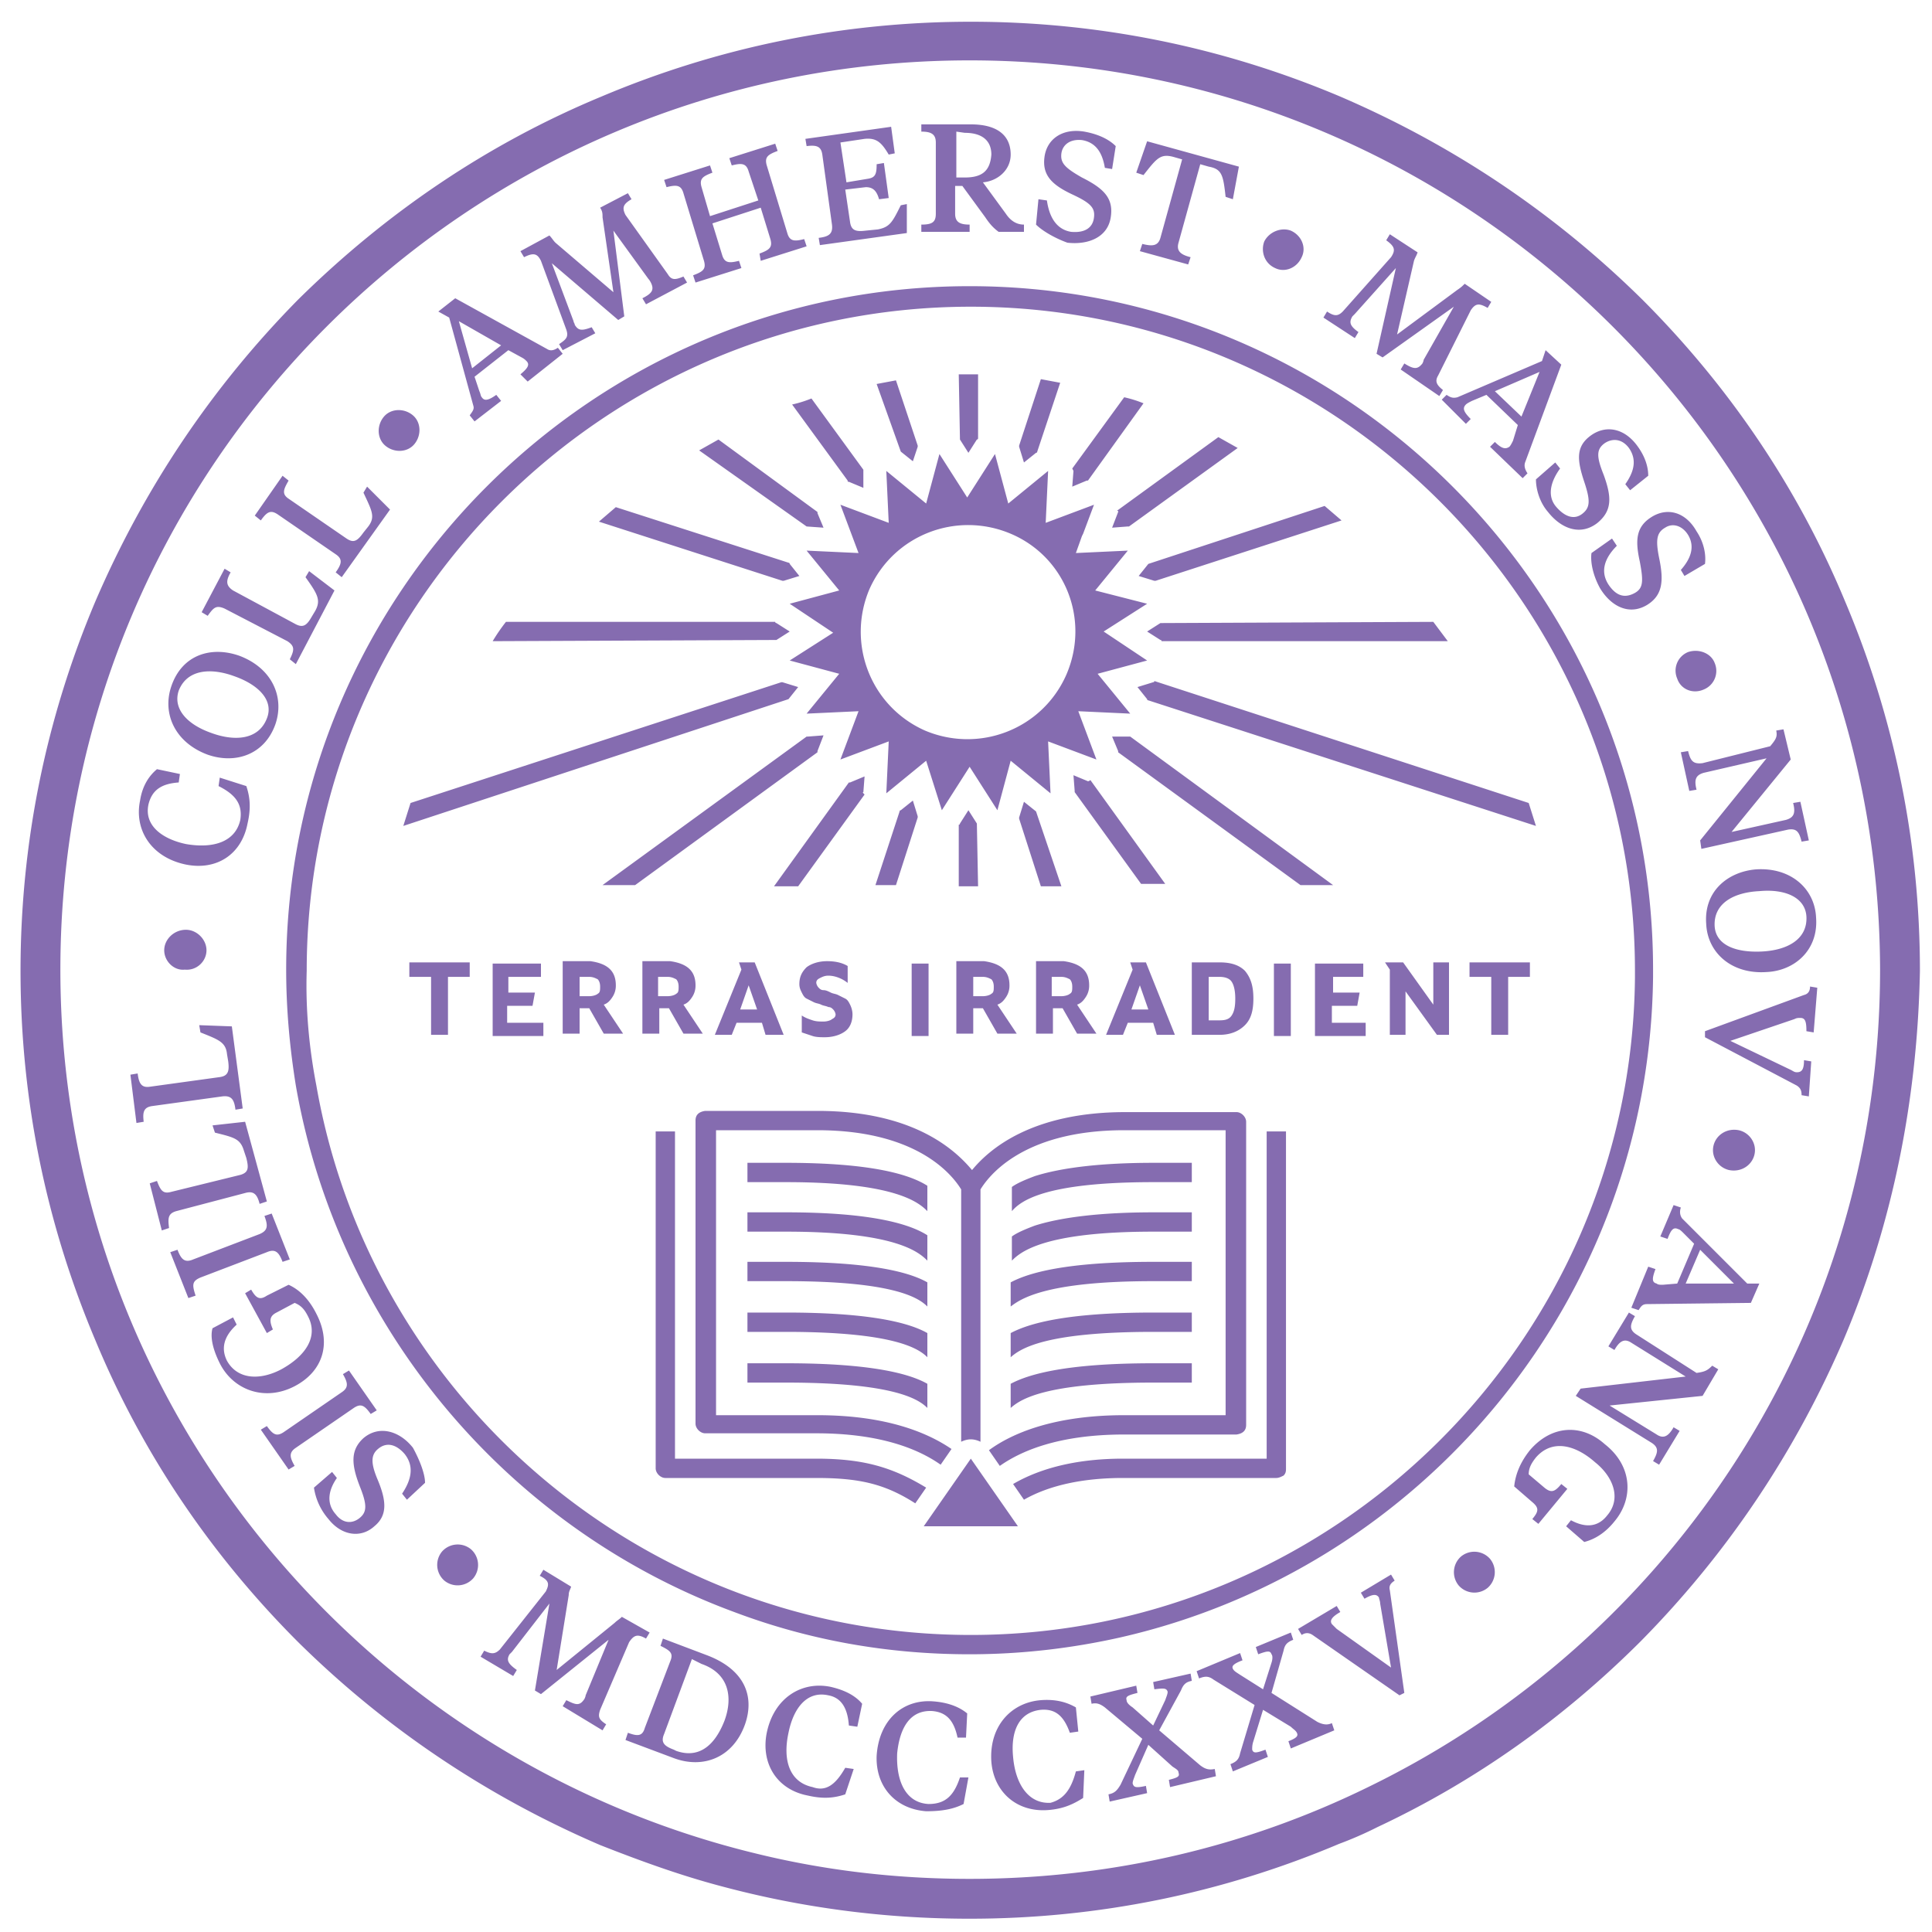
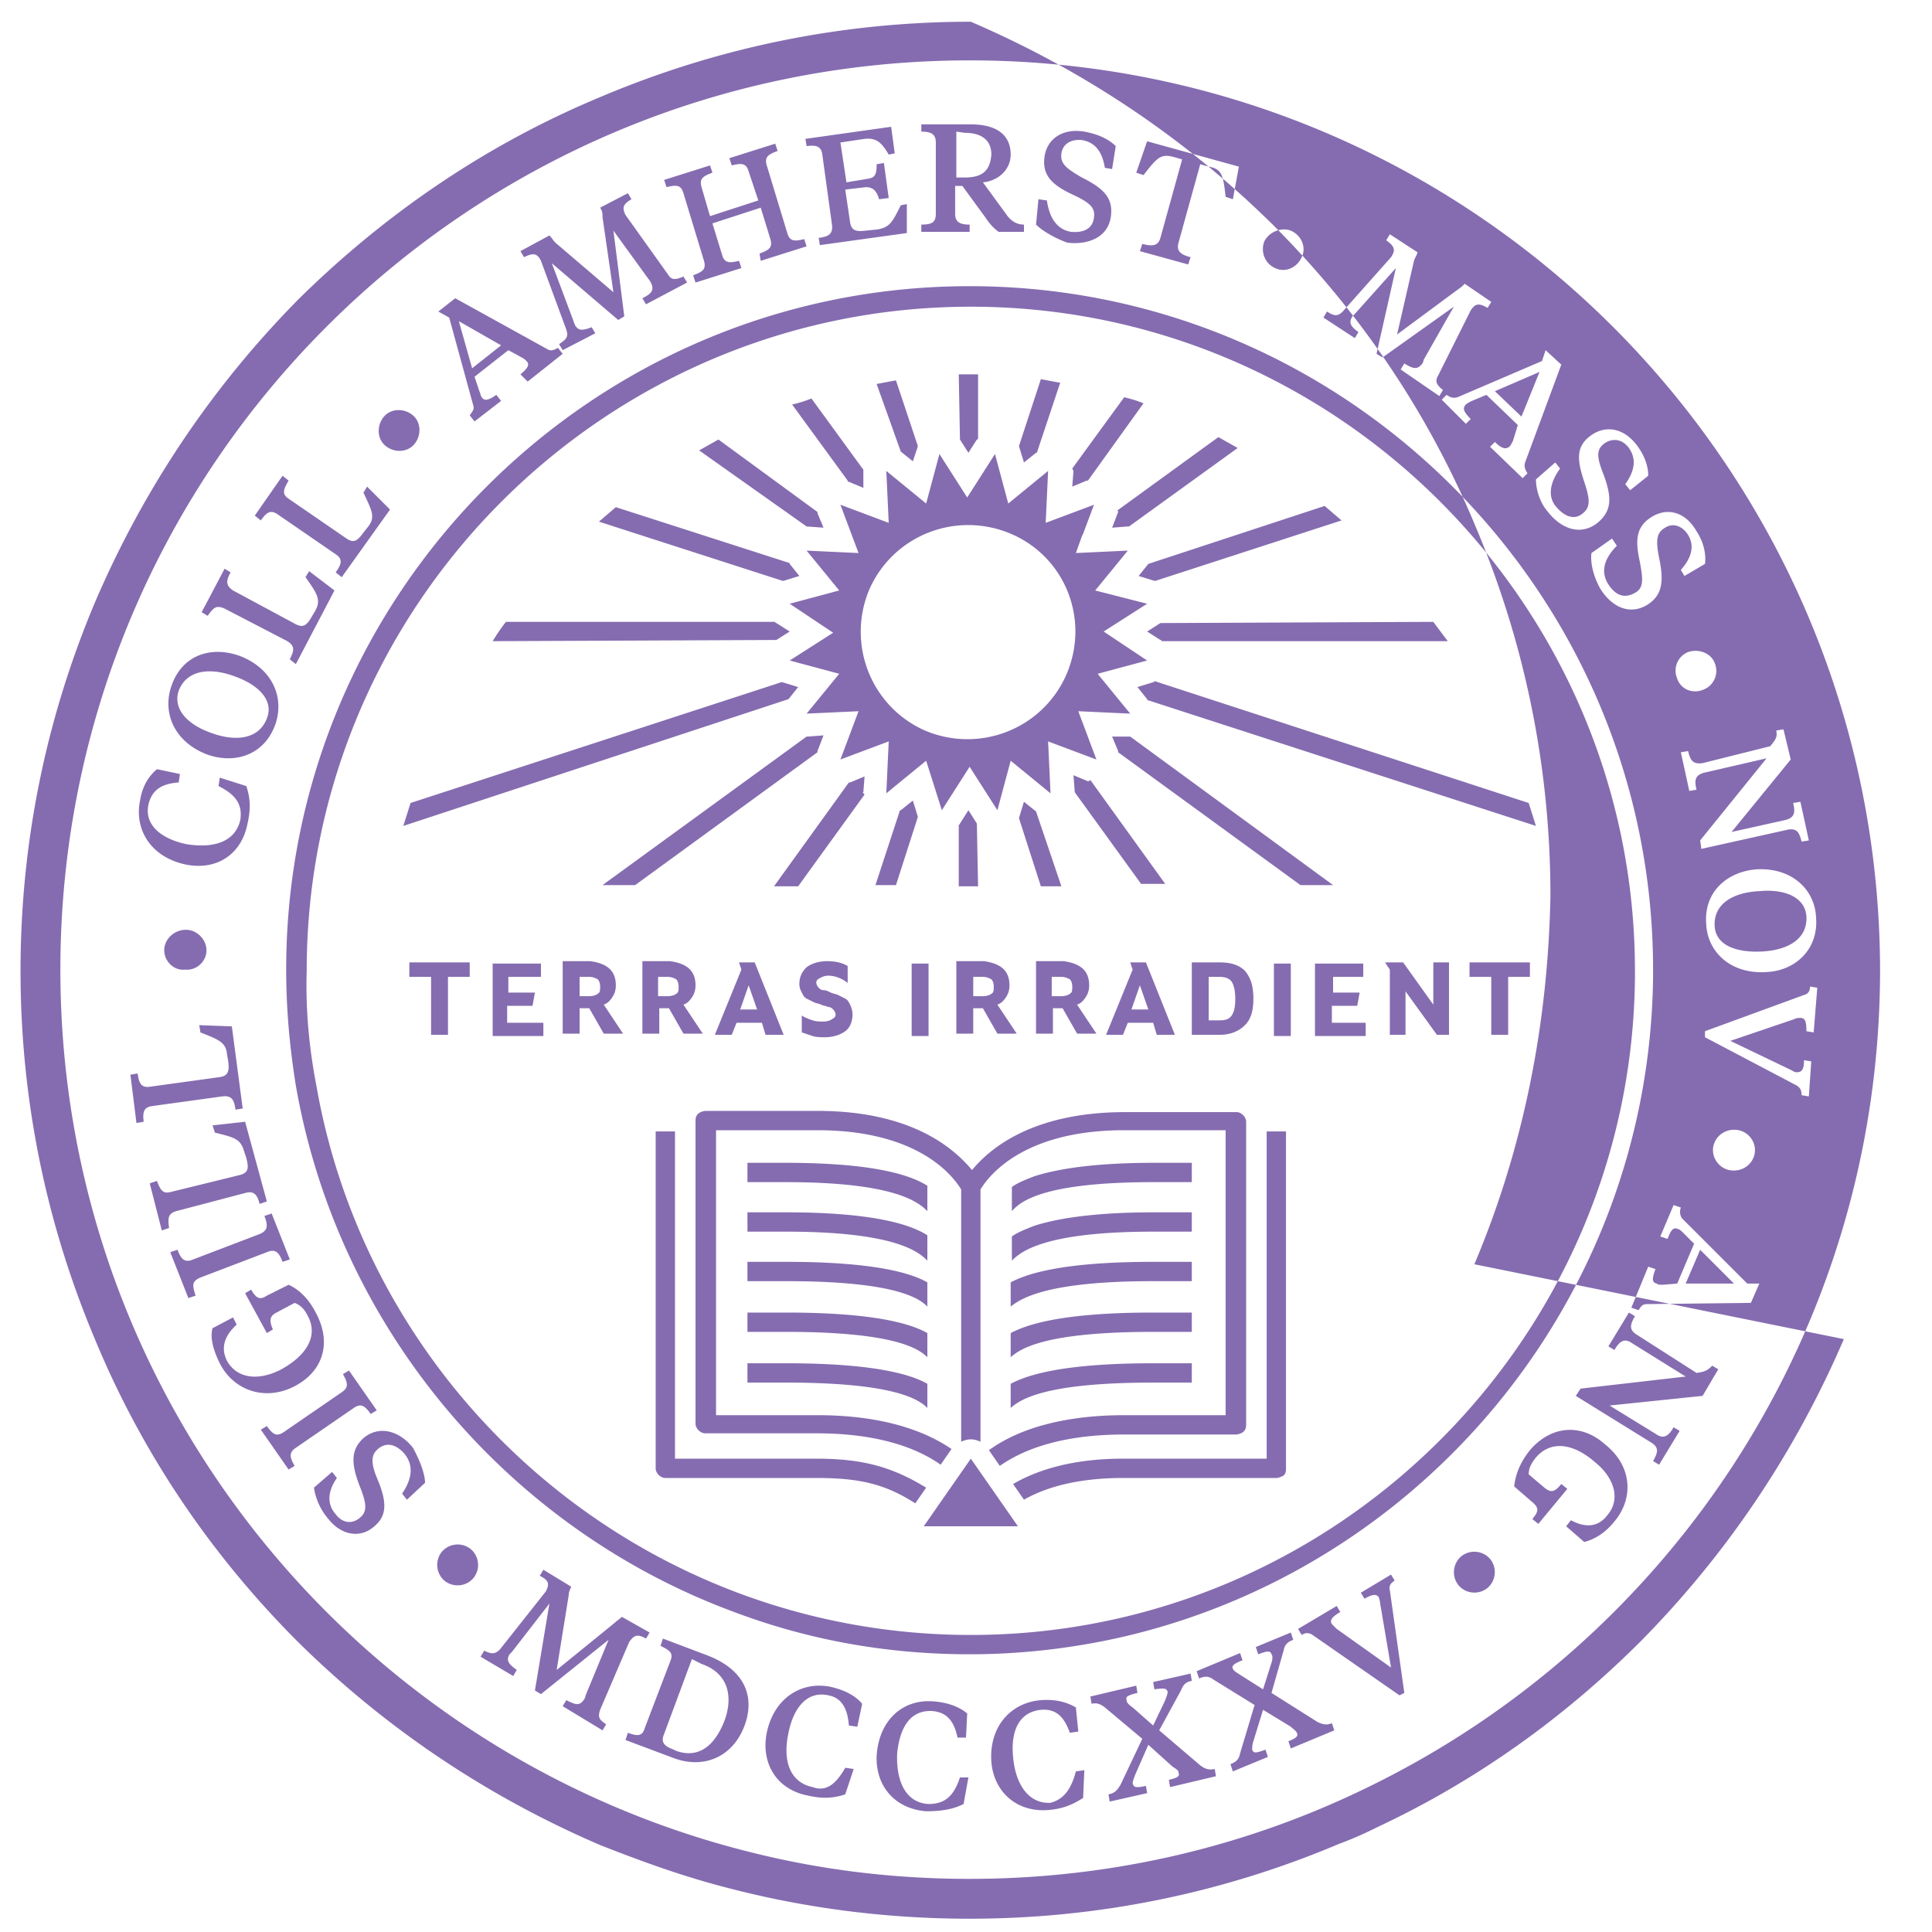
<svg xmlns="http://www.w3.org/2000/svg" width="160" height="160">
-   <path d="M79.5 36.4c-.1 0-.1 0 0 0l-.1-5.4H81v5.3s0 .1-.1.1l-.7 1.1-.7-1.1m-4.9 1l1 .8.4-1.2v-.1l-1.8-5.4-1.6.3 2 5.6c-.1 0 0 0 0 0m-4.3 2.5l1.2.5v-1.5L67.2 33a9.83 9.83 0 0 1-1.6.5l4.6 6.3c0 .1 0 .1.1.1m-3.5 3.7l1.4.1-.5-1.2v-.1l-8.2-6-1.6.9 8.9 6.3m-1.9 4.5l1.3-.4-.8-1s0-.1-.1-.1L51 42l-1.4 1.2 15.2 4.9h.1m-.6 4.9l1.1-.7-1.1-.7s-.1 0-.1-.1H41.9a15.26 15.26 0 0 0-1.1 1.6l23.5-.1c0 .1 0 .1 0 0m1 4.9l.8-1-1.3-.4h-.1L34 66.5l-.6 1.9 31.9-10.5c0 .1 0 0 0 0m2.4 4.4v-.1l.5-1.3-1.3.1h-.1L49.9 73.3h2.7l15.1-11zm3.8 3.3l.1-1.3-1.2.5h-.1l-6.2 8.6h2l5.5-7.6c-.1-.1-.2-.2-.1-.2m4.5 2l-.4-1.3-1 .8s-.1 0-.1.1l-2 6.1h1.7l1.8-5.6v-.1m4.9.6l-.7-1.1-.7 1.1s0 .1-.1.1v5.1H81l-.1-5.2m4.9-1l-1-.8-.4 1.3v.1l1.8 5.6h1.7l-2.1-6.2m4.3-2.5l-1.2-.5.1 1.3v.1l5.5 7.6h2l-6.2-8.6c-.1.1-.2.1-.2.1m3.4-3.7h-1.4l.5 1.2v.1l15.1 11h2.7L93.6 61h-.1m2-4.5l-1.3.4.8 1s0 .1.1.1l32.1 10.4-.6-1.9-31-10.1c0 .1-.1.1-.1.1m.6-4.9l-1.1.7 1.1.7s.1 0 .1.1h23.7l-1.2-1.6-22.6.1c0-.1 0-.1 0 0m-1-4.9l-.8 1 1.3.4h.1l15.4-5-1.4-1.2-14.6 4.8c0-.1 0 0 0 0m-2.5-4.3l-.5 1.3 1.3-.1h.1l9-6.5-1.6-.9-8.4 6.1c.1 0 .1 0 .1.1M88.9 39l-.1 1.3 1.2-.5h.1l4.6-6.4a9.83 9.83 0 0 0-1.6-.5l-4.3 5.9.1.2m-4.5-2l.4 1.3 1-.8s.1 0 .1-.1l1.9-5.7-1.6-.3-1.8 5.5v.1M95 54.7l-4.1 1.1 2.7 3.3-4.3-.2 1.5 4-4-1.5.2 4.3-3.3-2.7-1.1 4.1-2.3-3.6-2.3 3.6-1.3-4.1-3.3 2.7.2-4.3-4 1.5 1.5-4-4.3.2 2.7-3.3-4.1-1.1 3.6-2.3-3.6-2.4 4.1-1.1-2.7-3.3 4.3.2-1.5-4 4 1.5-.2-4.3 3.3 2.7 1.1-4.1 2.3 3.6 2.3-3.6 1.1 4.1 3.3-2.7-.2 4.3 4-1.5-.9 2.4-.1.2-.5 1.4 4.3-.2-2.7 3.3L95 50l-3.6 2.3 3.6 2.4zM83.7 44.2c-4.5-1.9-9.7.1-11.7 4.6-1.9 4.5.1 9.7 4.6 11.7 4.5 1.9 9.7-.1 11.7-4.6 2-4.6-.1-9.8-4.6-11.7zm53.2 36.7c-.3 26.7-19.1 49-44.1 54.7-4 .9-8.2 1.4-12.5 1.4-6.9 0-13.4-1.2-19.5-3.5C42.1 126.6 28 110 24.5 89.9c-.5-3.1-.8-6.3-.8-9.6 0-31.2 25.4-56.6 56.6-56.6s56.6 25.4 56.6 56.6v.6m-110.7 9c4.5 25.8 27.1 45.5 54.2 45.5 30.1 0 54.7-24.4 55-54.4v-.6c0-30.3-24.7-55-55-55s-55 24.7-55 55c-.1 3.2.2 6.4.8 9.5m126.5 21c-4 9.3-9.6 17.7-16.8 25-6.4 6.4-13.7 11.6-21.8 15.4a30.9 30.9 0 0 1-3.2 1.4c-9.7 4.1-20 6.2-30.6 6.2-7 0-13.9-.9-20.6-2.7-3.4-.9-6.7-2.1-10-3.4-9.3-4-17.7-9.6-25-16.8-7.2-7.2-12.9-15.6-16.8-25-4.1-9.7-6.2-20-6.2-30.6s2.1-20.9 6.2-30.6c4-9.3 9.6-17.7 16.8-25C32 17.6 40.4 11.9 49.8 8c9.7-4.1 20-6.2 30.6-6.2S101.3 3.9 111 8c9.3 4 17.7 9.6 25 16.8 7.2 7.2 12.9 15.6 16.8 25 4.1 9.7 6.2 20 6.2 30.6-.2 10.5-2.2 20.8-6.3 30.5M113.3 148c25.1-12.2 42.4-37.9 42.4-67.7C155.6 38.7 121.9 5 80.3 5S5 38.7 5 80.3c0 35.5 24.6 65.2 57.6 73.2 5.7 1.4 11.6 2.1 17.7 2.1 11.8 0 23-2.7 33-7.6m-45.6-30.8h-8.4V93.6h8.4c8.7 0 11.4 4.1 11.9 4.9v20.9c.2-.1.5-.2.8-.2s.6.1.8.2V98.5c.5-.8 3.2-4.9 11.9-4.9h8.4v23.6h-8.4c-5.8 0-9.3 1.5-11.2 2.9l.9 1.3c1.7-1.2 4.8-2.6 10.3-2.6h9.3c.7-.1.8-.5.8-.8V92.9c0-.4-.4-.8-.8-.8h-9.2c-7.8 0-11.3 3.1-12.7 4.8-1.5-1.8-5-4.9-12.8-4.9h-9.3c-.7.1-.8.5-.8.8v25.1c0 .4.4.8.8.8h9.2c5.5 0 8.6 1.4 10.3 2.6l.9-1.3c-1.9-1.3-5.3-2.8-11.1-2.8m25.3 5.2h12.7c.2 0 .4-.1.6-.2.2-.2.2-.4.2-.6V93.7h-1.6v27.1H93c-3.6 0-6.7.7-9.1 2.1l.9 1.3c2.1-1.2 4.9-1.8 8.2-1.8m-38.7-.8c0 .4.4.8.8.8h12.5c3.6 0 5.7.5 8.2 2.1l.9-1.3c-2.8-1.7-5.2-2.4-9.1-2.4H55.9V93.7h-1.6v27.9zm10.8-25.3h-3.2v1.6h3.2c9.1 0 11 1.7 11.7 2.4v-2.1c-1.4-.9-4.5-1.9-11.7-1.9m0 4.1h-3.2v1.6h3.2c9.1 0 11 1.7 11.7 2.4v-2.1c-1.4-.9-4.5-1.9-11.7-1.9m0 4.1h-3.2v1.6h3.2c9 0 11 1.4 11.7 2.1v-2c-1.4-.8-4.5-1.7-11.7-1.7m0 4.2h-3.2v1.6h3.2c9 0 11 1.4 11.7 2.1v-2c-1.4-.8-4.5-1.7-11.7-1.7m0 4.2h-3.2v1.6h3.2c9 0 11 1.4 11.7 2.1v-2c-1.4-.8-4.5-1.7-11.7-1.7m30.4-15h3.2v-1.6h-3.2c-4.3 0-7.6.4-9.8 1.1-.8.3-1.5.6-1.9.9v2c.7-.8 2.6-2.4 11.7-2.4m0 4.1h3.2v-1.6h-3.2c-4.3 0-7.6.4-9.8 1.1-.8.3-1.5.6-1.9.9v2c.7-.7 2.6-2.4 11.7-2.4m0 4.1h3.2v-1.6h-3.2c-7.2 0-10.3.9-11.8 1.7v2c.8-.6 2.8-2.1 11.8-2.1m0 4.2h3.2v-1.6h-3.2c-7.2 0-10.3.9-11.8 1.7v2c.8-.7 2.8-2.1 11.8-2.1m0 4.2h3.2v-1.6h-3.2c-7.2 0-10.3.9-11.8 1.7v2c.8-.7 2.8-2.1 11.8-2.1m-11.2 11.9l-3.9-5.6-3.9 5.6h7.8zm-47.5 4.5a1.73 1.73 0 0 1-.2-2.4 1.73 1.73 0 0 1 2.4-.2 1.73 1.73 0 0 1 .2 2.4 1.73 1.73 0 0 1-2.4.2zm-1.6-8.1l-1.5 1.4-.4-.5c.8-1.2 1-2.3.2-3.3-.7-.8-1.5-1-2.2-.4-.6.5-.6 1.2 0 2.6.7 1.7.8 2.9-.3 3.8-1.1 1-2.7.8-3.8-.6a5.1 5.1 0 0 1-1.2-2.6l1.5-1.3.4.5c-.7 1-.9 2.1-.1 3 .6.8 1.4.8 2 .3s.6-1.1 0-2.6c-.7-1.8-.8-3 .3-4 1.3-1.1 3-.6 4.1.8.6 1.1 1 2.2 1 2.9zm-4-6l-.5.3c-.5-.7-.8-.9-1.4-.5l-4.8 3.3c-.6.4-.5.8-.1 1.5l-.5.3-2.3-3.3.5-.3c.5.7.8.9 1.4.5l4.8-3.3c.6-.4.5-.8.1-1.5l.5-.3 2.3 3.3zm-13-3.9c-.6-1.2-.8-2.2-.6-2.9l1.7-.9.3.6c-1.1 1-1.3 2-.8 3 .9 1.6 2.8 1.6 4.5.7 2-1.1 3.1-2.7 2.2-4.4-.3-.6-.6-.9-1.1-1.1l-1.5.8c-.6.3-.6.7-.3 1.4l-.5.3-1.8-3.3.5-.3c.4.7.7.9 1.3.5l1.8-.9c.9.4 1.7 1.2 2.3 2.4 1.3 2.5.5 4.8-1.8 6-2.5 1.3-5.1.3-6.2-1.9zm5.8-8.6l-.6.2c-.3-.8-.6-1.1-1.3-.8l-5.5 2.1c-.7.3-.7.6-.4 1.5l-.6.2-1.5-3.8.6-.2c.3.8.6 1.1 1.3.8l5.5-2.1c.7-.3.7-.7.4-1.5l.6-.2 1.5 3.8zm-4.1-7c.7-.2.7-.6.5-1.4l-.2-.6c-.3-1-.8-1.1-2.4-1.5l-.2-.6 2.7-.3 1.8 6.6-.6.2c-.2-.8-.5-1.1-1.2-.9l-5.7 1.5c-.7.2-.7.6-.6 1.4l-.6.2-1-3.9.6-.2c.3.8.5 1.1 1.2.9l5.7-1.4zm-1.7-8.1c.7-.1.8-.5.7-1.3l-.1-.6c-.1-1-.7-1.2-2.2-1.8l-.1-.6 2.7.1.9 6.8-.6.1c-.1-.8-.3-1.2-1.1-1.1l-5.8.8c-.7.1-.8.5-.7 1.3l-.6.1-.5-4 .6-.1c.1.8.3 1.2 1 1.1l5.8-.8zm-4.6-10.5c0-.9.8-1.7 1.8-1.7.9 0 1.7.8 1.7 1.7s-.8 1.7-1.8 1.6c-.9.1-1.7-.7-1.7-1.6zm4.5-13.6l.1-.7 2.2.7c.3.9.4 1.8.1 3.1-.5 2.6-2.6 3.9-5.1 3.4-2.9-.6-4.3-2.9-3.8-5.3.2-1.3.8-2.1 1.4-2.6l1.9.4-.1.7c-1.4.1-2.2.6-2.5 1.8-.4 1.8 1.2 2.9 3.1 3.3 2.3.4 4.1-.2 4.5-2 .2-1.3-.4-2.1-1.8-2.8zm1.7-10.8c2.7 1 3.8 3.4 3 5.7-.9 2.5-3.3 3.3-5.6 2.5-2.7-1-3.8-3.4-3-5.7.9-2.6 3.3-3.3 5.6-2.5zm-.4 1.7c-1.9-.7-3.9-.6-4.6 1.2-.5 1.5.7 2.8 2.7 3.5 1.9.7 3.9.6 4.6-1.2.6-1.5-.7-2.8-2.7-3.5zm5.1-4.3c.6.3.9.1 1.3-.6l.3-.5c.5-.9.2-1.4-.8-2.8l.3-.5 2.1 1.6-3.2 6.1-.5-.4c.4-.8.4-1.1-.2-1.5l-5.2-2.7c-.7-.3-.9-.1-1.4.6l-.5-.3 1.9-3.6.5.3c-.4.7-.4 1.1.2 1.5l5.2 2.8zm4.2-7.1c.6.4.9.2 1.4-.5l.4-.5c.6-.8.3-1.3-.4-2.8l.3-.5 1.9 1.9-4 5.6-.5-.4c.5-.7.6-1.1 0-1.5L23 42.6c-.6-.4-.9-.2-1.4.5l-.5-.4 2.3-3.3.5.4c-.4.7-.6 1.1 0 1.5l4.8 3.3zm3.1-10.1c.6-.7 1.7-.7 2.4-.1s.7 1.7.1 2.4-1.7.7-2.4.1-.7-1.7-.1-2.4zM42.1 29l-2.8 2.2.4 1.2c.1.2.1.4.2.5.2.3.5.3 1.2-.2l.4.5-2.2 1.7-.4-.5c.2-.3.4-.5.3-.8l-2-7.3-.9-.5 1.4-1.1 7.6 4.2c.3.2.6.1.9-.1l.4.5-2.9 2.3-.6-.6c.6-.5.8-.8.5-1.1-.1-.1-.2-.2-.4-.3l-1.1-.6zm-3 1.5l2.4-1.9-3.5-2 1.1 3.9zm11.7-11.4l.9 7.1-.5.3-5.5-4.7 1.8 4.8c0 .1.1.2.1.3.3.5.6.5 1.4.2l.3.5-2.7 1.4-.3-.5c.6-.4.8-.6.6-1.2l-2.1-5.7c-.3-.6-.6-.7-1.4-.3l-.3-.5 2.4-1.3c.2.2.3.4.5.6l4.8 4.1-.9-6.2c0-.3 0-.5-.2-.8L52 16l.3.5c-.7.4-.8.7-.5 1.3l3.5 4.9c.3.5.6.5 1.3.2l.3.5-3.4 1.8-.3-.5c.8-.4 1-.7.7-1.3 0 0-.1-.2-.2-.3l-2.9-4zM63 17.2l-4 1.3.8 2.6c.2.7.6.7 1.4.5l.2.6-3.8 1.2-.2-.6c.8-.3 1.1-.5.9-1.2L56.6 16c-.2-.7-.6-.7-1.4-.5l-.2-.6 3.8-1.2.2.6c-.8.3-1.1.5-.9 1.2l.7 2.4 4-1.3-.8-2.4c-.2-.7-.6-.7-1.4-.5l-.2-.6 3.8-1.2.2.6c-.8.3-1.1.5-.9 1.2l1.7 5.6c.2.7.6.7 1.4.5l.2.6-3.8 1.2-.1-.6c.8-.3 1.1-.5.9-1.2l-.8-2.6zm9.8-.7c-.2-.7-.5-1-1.1-1l-1.7.2.4 2.7c.1.7.5.8 1.3.7l1-.1c1-.2 1.2-.6 1.9-2l.5-.1v2.4l-7.2 1-.1-.6c.8-.1 1.2-.3 1.1-1.1l-.8-5.8c-.1-.7-.5-.8-1.3-.7l-.1-.6 7.1-1 .3 2.2-.5.1c-.6-1-1-1.4-2-1.3l-2 .3.5 3.3 1.8-.3c.6-.1.7-.4.7-1.2l.6-.1.4 2.9-.8.1zm7.6-6.2c2.3 0 3.3 1 3.3 2.5 0 1.3-1.1 2.2-2.3 2.3l1.9 2.6c.4.6.9.9 1.5.9v.6h-2.1c-.4-.3-.7-.6-1.1-1.2l-1.9-2.6h-.6v2.3c0 .7.4.9 1.2.9v.6h-4v-.6c.9 0 1.2-.2 1.2-.9v-5.9c0-.7-.4-.9-1.2-.9v-.6h4.1zm-1.2.6v3.8h.7c1.5 0 2.1-.6 2.2-1.9 0-1.1-.7-1.8-2.2-1.8l-.7-.1zm6.6 7.7l.2-2.1.7.1c.2 1.4.8 2.4 2 2.6 1.1.1 1.8-.3 1.9-1.2.1-.8-.3-1.2-1.8-1.9-1.7-.8-2.5-1.6-2.3-3.1s1.5-2.4 3.3-2.1c1.1.2 2 .6 2.6 1.2l-.3 1.9-.6-.1c-.2-1.2-.7-2.1-1.9-2.3-1-.1-1.6.4-1.7 1.1-.1.8.3 1.2 1.7 2 1.8.9 2.6 1.7 2.4 3.2-.2 1.7-1.8 2.4-3.6 2.2-1.1-.4-2.1-1-2.6-1.5zm16.8-4.8l-.5 2.7-.6-.2c-.2-1.8-.3-2.3-1.4-2.5l-.7-.2-1.8 6.5c-.2.7.2 1 1 1.2l-.2.6-4-1.1.2-.6c.8.2 1.3.2 1.5-.5l1.8-6.5-.7-.2c-1.1-.3-1.4.1-2.5 1.5l-.6-.2.9-2.6 7.6 2.1zm4.3 5.3c.9.4 1.3 1.4.9 2.2-.4.9-1.4 1.3-2.2.9-.9-.4-1.2-1.4-.9-2.2.4-.8 1.4-1.2 2.2-.9zm13.5 6.3l-5.9 4.2-.5-.3 1.6-7.1-3.4 3.8-.2.2c-.3.5-.2.8.5 1.3l-.3.5-2.6-1.7.3-.5c.6.4.9.4 1.3 0l4-4.5c.4-.6.3-.9-.4-1.4l.3-.5 2.3 1.5c-.1.3-.2.4-.3.7l-1.4 6.1 5-3.7c.3-.2.4-.3.6-.5l2.2 1.5-.3.5c-.7-.4-1-.4-1.4.2l-2.7 5.4c-.3.5-.1.8.4 1.2l-.3.5-3.2-2.2.3-.5c.8.5 1.1.5 1.5 0 0 0 .1-.2.1-.3l2.5-4.4zm5.3 9.8l-2.6-2.5-1.2.5c-.2.1-.4.2-.5.3-.3.3-.2.6.4 1.2l-.4.4-2-2 .4-.4c.3.2.5.3.9.2l7-3 .3-.9 1.3 1.2-3 8.1c-.1.3 0 .6.2.9l-.4.4-2.7-2.6.4-.4c.6.6.9.6 1.2.4.1-.1.2-.3.3-.5l.4-1.3zm-1.9-2.8l2.2 2.1 1.5-3.7-3.7 1.6zm3.4 7.3l1.6-1.4.4.5c-.8 1.1-1.1 2.3-.3 3.2.7.8 1.5 1.1 2.2.5.6-.5.6-1.1.1-2.6-.6-1.8-.7-2.9.5-3.8s2.7-.7 3.8.7c.7.9 1 1.8 1 2.6l-1.5 1.2-.4-.5c.7-1 1-2 .3-3-.6-.8-1.4-.8-2-.4-.7.5-.7 1.1-.1 2.6.7 1.9.7 3-.5 4-1.4 1.1-3 .5-4.1-.9-.7-.8-1-1.9-1-2.7zm4.6 6.1l1.7-1.2.4.6c-1 1-1.4 2.1-.7 3.2.6.9 1.3 1.2 2.2.7.7-.4.7-1 .4-2.6-.4-1.8-.3-2.9 1-3.7s2.8-.4 3.7 1.2c.6.9.8 1.9.7 2.7l-1.7 1-.3-.5c.8-.9 1.2-1.9.6-2.9-.5-.8-1.3-1-1.9-.6-.7.4-.8 1-.5 2.5.4 1.9.3 3.1-1 3.9-1.5.9-3 .1-3.9-1.4-.6-1.1-.8-2.2-.7-2.9zm10.2 9.1a1.66 1.66 0 0 1-.9 2.2c-.9.4-1.9 0-2.2-.9a1.66 1.66 0 0 1 .9-2.2c.9-.3 1.9.1 2.2.9zm4.6 6.9c.5-.6.6-.8.5-1.3l.6-.1.6 2.5-4.9 6 4.5-1c.7-.2.8-.6.6-1.4l.6-.1.7 3.2-.6.1c-.2-.8-.4-1.1-1.1-1l-7.2 1.6-.1-.7 5.5-6.8-5.2 1.2c-.7.2-.8.6-.6 1.4l-.6.1-.7-3.2.6-.1c.2.8.4 1.1 1.2 1l5.6-1.4zm-.3 18.7c-2.9.2-4.9-1.6-5-4-.2-2.7 1.8-4.3 4.1-4.5 2.9-.2 4.9 1.6 5 4 .2 2.7-1.8 4.4-4.1 4.5zm-.4-1.7c2.1-.1 3.8-1 3.7-2.9-.1-1.6-1.8-2.3-3.9-2.1-2.1.1-3.8 1-3.7 2.9.1 1.6 1.8 2.2 3.9 2.1zm2.4 9.8c.2.1.3.2.5.2.4 0 .6-.2.6-1l.6.1-.2 2.9-.6-.1c0-.4-.1-.6-.4-.8l-7.6-4v-.5l8.2-3c.4-.1.5-.4.5-.7l.6.1-.3 3.7-.6-.1c0-.8-.1-1.1-.5-1.1-.2 0-.3 0-.5.1l-5.3 1.8 5 2.4zm-3 7c-.2.9-1.1 1.5-2.1 1.3-.9-.2-1.5-1.1-1.3-2s1.1-1.5 2.1-1.3c.9.2 1.5 1.1 1.3 2zm-6.4 10.7l1.4-3.3-.9-.9c-.1-.1-.3-.3-.4-.3-.4-.2-.6 0-.9.8l-.6-.2 1.1-2.6.6.2c-.1.3-.1.6.1.9l5.4 5.4h1l-.7 1.6-8.6.1c-.4 0-.5.2-.7.5l-.6-.2 1.4-3.4.6.2c-.3.8-.3 1.1.1 1.2.1.1.3.1.5.1l1.2-.1zm1.9-2.8l-1.2 2.8h4l-2.8-2.8zm-.3 10.2c.7-.1.9-.2 1.3-.6l.5.3-1.3 2.2-7.7.8 3.9 2.4c.6.4 1 .1 1.4-.6l.5.3-1.7 2.8-.5-.3c.4-.7.5-1.1-.1-1.5l-6.3-3.9.4-.6 8.7-1-4.5-2.8c-.6-.4-1-.1-1.4.6l-.5-.3 1.7-2.8.5.3c-.4.7-.5 1.1.1 1.5l5 3.2zm-6.8 12.3c-.8 1-1.7 1.5-2.5 1.7l-1.5-1.3.4-.5c1.3.7 2.3.5 3-.4 1.2-1.4.5-3.2-1-4.4-1.7-1.5-3.6-1.9-4.9-.4-.4.5-.6.9-.6 1.4l1.3 1.1c.6.5.9.3 1.4-.3l.5.4-2.4 2.9-.5-.4c.5-.6.6-.9 0-1.4l-1.5-1.3c.1-1 .5-2 1.3-3 1.8-2.1 4.3-2.2 6.2-.5 2.3 1.8 2.4 4.5.8 6.4zm-10.5 5.5a1.73 1.73 0 0 1-2.4-.2 1.73 1.73 0 0 1 .2-2.4 1.73 1.73 0 0 1 2.4.2 1.73 1.73 0 0 1-.2 2.4zm-72.8 4.3l-5.6 4.5-.5-.3 1.2-7.2-3.1 4-.2.2c-.3.5-.1.8.6 1.3l-.3.5-2.7-1.6.3-.5c.6.3.9.3 1.3-.1l3.8-4.8c.3-.6.3-.9-.5-1.3l.3-.5 2.3 1.4c-.1.3-.2.4-.2.7l-1 6.2 4.8-3.9c.2-.2.4-.3.6-.5l2.3 1.3-.3.5c-.7-.4-1-.3-1.4.3l-2.4 5.6c-.2.6-.1.8.5 1.2l-.3.5-3.3-2 .3-.5c.8.4 1.1.5 1.5-.1 0 0 .1-.2.1-.3l1.9-4.6zm4.5-.1l3.7 1.4c3.1 1.2 3.9 3.4 3.1 5.7-1 2.8-3.5 3.7-5.9 2.8l-4-1.5.2-.6c.8.3 1.2.3 1.4-.4l2.1-5.5c.3-.7 0-.9-.8-1.3l.2-.6zm2.4 1.7l-2.3 6.2c-.3.7 0 1 .8 1.3l.2.1c1.7.6 3.1-.2 4-2.5.7-1.9.4-3.9-1.9-4.7l-.8-.4zm12.7 9l.7.1-.7 2.1c-.9.3-1.8.4-3.1.1-2.6-.5-3.9-2.7-3.4-5.2.6-2.9 2.9-4.3 5.3-3.8 1.3.3 2.1.8 2.6 1.4L71 143l-.7-.1c-.1-1.4-.6-2.3-1.7-2.5-1.8-.4-2.9 1.1-3.3 3.1-.5 2.3.1 4.1 2 4.5 1.1.4 1.9-.2 2.7-1.6zm9.5.8h.7l-.4 2.2c-.8.4-1.7.6-3.1.6-2.6-.2-4.2-2.1-4.1-4.6.2-3 2.2-4.7 4.7-4.5 1.3.1 2.2.5 2.8 1l-.1 2h-.7c-.3-1.4-.9-2.1-2.1-2.2-1.9-.1-2.7 1.5-2.9 3.5-.1 2.3.7 4.1 2.6 4.2 1.4 0 2.1-.7 2.6-2.2zm9.6-.5l.7-.1-.1 2.3c-.8.5-1.6.9-2.9 1-2.6.2-4.5-1.5-4.7-4-.2-2.9 1.6-4.9 4.1-5.1 1.3-.1 2.2.2 2.9.6l.2 2-.7.1c-.5-1.4-1.2-2-2.4-1.9-1.9.2-2.5 1.9-2.3 3.9.2 2.3 1.3 3.9 3.1 3.8 1.1-.3 1.7-1.1 2.1-2.6zm6.9-3.4l3.4 2.9c.4.3.7.4 1.2.3l.1.6-3.8.9-.1-.6c.8-.2.9-.3.8-.6 0-.2-.2-.3-.5-.5l-2-1.8L94 147c-.1.3-.2.5-.2.7.1.3.2.4 1.1.2l.1.6-3.1.7-.1-.6c.5-.1.7-.3 1-.8l1.8-3.8-3.1-2.6c-.4-.3-.7-.4-1.1-.3l-.1-.6 3.8-.9.1.6c-.8.2-1 .3-.9.6 0 .2.2.4.5.6l1.7 1.5 1-2.1c.1-.3.2-.5.2-.7-.1-.3-.3-.3-1.1-.2l-.1-.6 3.1-.7.1.6c-.5.1-.7.3-.9.8l-1.8 3.3zm9.3-3.1l3.8 2.4c.4.2.8.3 1.2.1l.2.6-3.6 1.5-.2-.6c.8-.3.8-.5.7-.7s-.3-.3-.5-.5l-2.3-1.4-.8 2.6c-.1.3-.1.5-.1.7.1.3.3.3 1.1 0l.2.6-2.9 1.2-.2-.6c.5-.2.7-.4.8-.9l1.2-4-3.4-2.1c-.4-.3-.7-.3-1.2-.1l-.2-.6 3.6-1.5.2.6c-.8.3-.9.5-.8.7s.3.3.6.5l1.9 1.2.7-2.2c.1-.3.1-.6 0-.7-.1-.3-.3-.3-1.1 0l-.2-.6 2.9-1.2.2.6c-.5.2-.7.4-.8.9l-1 3.5zm9-7.4c0-.2-.1-.4-.1-.5-.2-.3-.5-.3-1.2.1l-.3-.5 2.5-1.5.3.5c-.3.2-.5.4-.4.8l1.2 8.5-.4.2-7.2-5c-.3-.2-.6-.2-.9 0l-.3-.5 3.2-1.9.3.5c-.7.4-.9.7-.7 1l.4.4 4.5 3.2-.9-5.3zM37.1 80.9v4.8h-1.4v-4.8h-1.8v-1.2h5v1.2h-1.8zm5 0v1.3h2.2l-.2 1.1H42v1.4h3v1.1h-4.2v-6h4v1.1h-2.7zm8.9.7a1.69 1.69 0 0 1-.3 1c-.2.3-.4.5-.7.6l1.6 2.4H50l-1.2-2.1H48v2.1h-1.4v-6h2.3c1.4.2 2.1.8 2.1 2zm-3 .9h.8c.3 0 .6-.1.7-.2.2-.1.2-.3.2-.6s-.1-.5-.2-.6c-.2-.1-.4-.2-.7-.2H48v1.6zm9.6-.9a1.69 1.69 0 0 1-.3 1c-.2.3-.4.5-.7.6l1.6 2.4h-1.6l-1.2-2.1h-.8v2.1h-1.4v-6h2.3c1.4.2 2.1.8 2.1 2zm-3.1.9h.8c.3 0 .6-.1.7-.2.2-.1.2-.3.2-.6s-.1-.5-.2-.6c-.2-.1-.4-.2-.7-.2h-.8v1.6zm8.6 2.2H61l-.4 1h-1.4l2.2-5.4-.2-.6h1.3l2.4 6h-1.5l-.3-1zm-1.8-1.1h1.4l-.7-2-.7 2zm6.3-2.2a.76.76 0 0 0 .2.4c.1.1.2.2.4.2s.4.1.6.2.4.1.6.2l.6.3c.2.1.3.3.4.5s.2.5.2.8c0 .6-.2 1.1-.6 1.4s-1 .5-1.7.5c-.3 0-.7 0-1-.1l-.9-.3v-1.4c.3.2.6.3.9.4s.6.1.9.1.6-.1.7-.2c.2-.1.3-.2.3-.4a.76.76 0 0 0-.2-.4c-.1-.1-.2-.2-.4-.2-.2-.1-.4-.1-.6-.2s-.4-.1-.6-.2l-.6-.3c-.2-.1-.3-.3-.4-.5s-.2-.4-.2-.7c0-.6.2-1 .6-1.4.4-.3 1-.5 1.7-.5.6 0 1.2.1 1.7.4v1.4c-.5-.4-1.1-.6-1.6-.6-.3 0-.5.1-.7.2s-.3.2-.3.4zm9.3-1.6v6h-1.4v-6h1.4zm6.7 1.8a1.69 1.69 0 0 1-.3 1c-.2.3-.4.5-.7.6l1.6 2.4h-1.6l-1.2-2.1h-.8v2.1h-1.4v-6h2.3c1.4.2 2.1.8 2.1 2zm-3 .9h.8c.3 0 .6-.1.7-.2.2-.1.2-.3.2-.6s-.1-.5-.2-.6c-.2-.1-.4-.2-.7-.2h-.8v1.6zm9.6-.9a1.69 1.69 0 0 1-.3 1c-.2.3-.4.5-.7.6l1.6 2.4h-1.6L88 83.5h-.8v2.1h-1.4v-6h2.3c1.4.2 2.1.8 2.1 2zm-3.1.9h.8c.3 0 .6-.1.7-.2.2-.1.2-.3.2-.6s-.1-.5-.2-.6c-.2-.1-.4-.2-.7-.2h-.8v1.6zm8.4 2.2h-2.1l-.4 1h-1.4l2.2-5.4-.2-.6h1.3l2.4 6h-1.5l-.3-1zm-1.8-1.1h1.4l-.7-2-.7 2zm10.1-.9c0 1-.2 1.7-.7 2.2s-1.2.8-2.1.8h-2.3v-6h2.3c.9 0 1.6.2 2.1.7.5.6.7 1.3.7 2.3zm-3.7 1.8h.9c.5 0 .8-.1 1-.4s.3-.7.3-1.4c0-.6-.1-1.1-.3-1.4s-.6-.4-1-.4h-.9v3.6zm6.8-4.7v6h-1.4v-6h1.4zm3.5 1.1v1.3h2.2l-.2 1.1h-2.1v1.4h2.8v1.1h-4.2v-6h4v1.1h-2.5zm8.6 4.8l-2.6-3.6v3.6h-1.3v-5.4l-.4-.6h1.5l2.5 3.5v-3.5h1.3v6h-1zm5.9-4.8v4.8h-1.4v-4.8h-1.8v-1.2h5v1.2h-1.8z" fill="#856cb0" />
+   <path d="M79.5 36.4c-.1 0-.1 0 0 0l-.1-5.4H81v5.3s0 .1-.1.1l-.7 1.1-.7-1.1m-4.9 1l1 .8.4-1.2v-.1l-1.8-5.4-1.6.3 2 5.6c-.1 0 0 0 0 0m-4.3 2.5l1.2.5v-1.5L67.2 33a9.83 9.83 0 0 1-1.6.5l4.6 6.3c0 .1 0 .1.1.1m-3.5 3.7l1.4.1-.5-1.2v-.1l-8.2-6-1.6.9 8.9 6.3m-1.9 4.5l1.3-.4-.8-1s0-.1-.1-.1L51 42l-1.4 1.2 15.2 4.9h.1m-.6 4.9l1.1-.7-1.1-.7s-.1 0-.1-.1H41.9a15.26 15.26 0 0 0-1.1 1.6l23.5-.1c0 .1 0 .1 0 0m1 4.9l.8-1-1.3-.4h-.1L34 66.5l-.6 1.9 31.9-10.5c0 .1 0 0 0 0m2.4 4.4v-.1l.5-1.3-1.3.1h-.1L49.9 73.3h2.7l15.1-11zm3.8 3.3l.1-1.3-1.2.5h-.1l-6.2 8.6h2l5.5-7.6c-.1-.1-.2-.2-.1-.2m4.5 2l-.4-1.3-1 .8s-.1 0-.1.1l-2 6.1h1.7l1.8-5.6v-.1m4.9.6l-.7-1.1-.7 1.1s0 .1-.1.1v5.1H81l-.1-5.2m4.9-1l-1-.8-.4 1.3v.1l1.8 5.6h1.7l-2.1-6.2m4.3-2.5l-1.2-.5.1 1.3v.1l5.5 7.6h2l-6.2-8.6c-.1.1-.2.1-.2.1m3.4-3.7h-1.4l.5 1.2v.1l15.1 11h2.7L93.6 61h-.1m2-4.5l-1.3.4.8 1s0 .1.1.1l32.1 10.4-.6-1.9-31-10.1c0 .1-.1.1-.1.1m.6-4.9l-1.1.7 1.1.7s.1 0 .1.1h23.7l-1.2-1.6-22.6.1c0-.1 0-.1 0 0m-1-4.9l-.8 1 1.3.4h.1l15.4-5-1.4-1.2-14.6 4.8c0-.1 0 0 0 0m-2.5-4.3l-.5 1.3 1.3-.1h.1l9-6.5-1.6-.9-8.4 6.1c.1 0 .1 0 .1.1M88.9 39l-.1 1.3 1.2-.5h.1l4.6-6.4a9.83 9.83 0 0 0-1.6-.5l-4.3 5.9.1.2m-4.5-2l.4 1.3 1-.8s.1 0 .1-.1l1.9-5.7-1.6-.3-1.8 5.5v.1M95 54.7l-4.1 1.1 2.7 3.3-4.3-.2 1.5 4-4-1.5.2 4.3-3.3-2.7-1.1 4.1-2.3-3.6-2.3 3.6-1.3-4.1-3.3 2.7.2-4.3-4 1.5 1.5-4-4.3.2 2.7-3.3-4.1-1.1 3.6-2.3-3.6-2.4 4.1-1.1-2.7-3.3 4.3.2-1.5-4 4 1.5-.2-4.3 3.3 2.7 1.1-4.1 2.3 3.6 2.3-3.6 1.1 4.1 3.3-2.7-.2 4.3 4-1.5-.9 2.4-.1.2-.5 1.4 4.3-.2-2.7 3.3L95 50l-3.6 2.3 3.6 2.4zM83.7 44.2c-4.5-1.9-9.7.1-11.7 4.6-1.9 4.5.1 9.7 4.6 11.7 4.5 1.9 9.7-.1 11.7-4.6 2-4.6-.1-9.8-4.6-11.7zm53.2 36.7c-.3 26.7-19.1 49-44.1 54.7-4 .9-8.2 1.4-12.5 1.4-6.9 0-13.4-1.2-19.5-3.5C42.1 126.6 28 110 24.5 89.9c-.5-3.1-.8-6.3-.8-9.6 0-31.2 25.4-56.6 56.6-56.6s56.6 25.4 56.6 56.6v.6m-110.7 9c4.5 25.8 27.1 45.5 54.2 45.5 30.1 0 54.7-24.4 55-54.4v-.6c0-30.3-24.7-55-55-55s-55 24.7-55 55c-.1 3.2.2 6.4.8 9.5m126.5 21c-4 9.3-9.6 17.7-16.8 25-6.4 6.4-13.7 11.6-21.8 15.4a30.9 30.9 0 0 1-3.2 1.4c-9.7 4.1-20 6.2-30.6 6.2-7 0-13.9-.9-20.6-2.7-3.4-.9-6.7-2.1-10-3.4-9.3-4-17.7-9.6-25-16.8-7.2-7.2-12.9-15.6-16.8-25-4.1-9.7-6.2-20-6.2-30.6s2.1-20.9 6.2-30.6c4-9.3 9.6-17.7 16.8-25C32 17.6 40.4 11.9 49.8 8c9.7-4.1 20-6.2 30.6-6.2c9.3 4 17.7 9.6 25 16.8 7.2 7.2 12.9 15.6 16.8 25 4.1 9.7 6.2 20 6.2 30.6-.2 10.5-2.2 20.8-6.3 30.5M113.3 148c25.1-12.2 42.4-37.9 42.4-67.7C155.6 38.7 121.9 5 80.3 5S5 38.7 5 80.3c0 35.5 24.6 65.2 57.6 73.2 5.7 1.4 11.6 2.1 17.7 2.1 11.8 0 23-2.7 33-7.6m-45.6-30.8h-8.4V93.6h8.4c8.7 0 11.4 4.1 11.9 4.9v20.9c.2-.1.5-.2.8-.2s.6.1.8.2V98.5c.5-.8 3.2-4.9 11.9-4.9h8.4v23.6h-8.4c-5.8 0-9.3 1.5-11.2 2.9l.9 1.3c1.7-1.2 4.8-2.6 10.3-2.6h9.3c.7-.1.8-.5.8-.8V92.9c0-.4-.4-.8-.8-.8h-9.2c-7.8 0-11.3 3.1-12.7 4.8-1.5-1.8-5-4.9-12.8-4.9h-9.3c-.7.1-.8.5-.8.8v25.1c0 .4.4.8.8.8h9.2c5.5 0 8.6 1.4 10.3 2.6l.9-1.3c-1.9-1.3-5.3-2.8-11.1-2.8m25.3 5.2h12.7c.2 0 .4-.1.6-.2.2-.2.2-.4.2-.6V93.7h-1.6v27.1H93c-3.6 0-6.7.7-9.1 2.1l.9 1.3c2.1-1.2 4.9-1.8 8.2-1.8m-38.7-.8c0 .4.4.8.8.8h12.5c3.6 0 5.7.5 8.2 2.1l.9-1.3c-2.8-1.7-5.2-2.4-9.1-2.4H55.9V93.7h-1.6v27.9zm10.8-25.3h-3.2v1.6h3.2c9.1 0 11 1.7 11.7 2.4v-2.1c-1.4-.9-4.5-1.9-11.7-1.9m0 4.1h-3.2v1.6h3.2c9.1 0 11 1.7 11.7 2.4v-2.1c-1.4-.9-4.5-1.9-11.7-1.9m0 4.1h-3.2v1.6h3.2c9 0 11 1.4 11.7 2.1v-2c-1.4-.8-4.5-1.7-11.7-1.7m0 4.2h-3.2v1.6h3.2c9 0 11 1.4 11.7 2.1v-2c-1.4-.8-4.5-1.7-11.7-1.7m0 4.2h-3.2v1.6h3.2c9 0 11 1.4 11.7 2.1v-2c-1.4-.8-4.5-1.7-11.7-1.7m30.4-15h3.2v-1.6h-3.2c-4.3 0-7.6.4-9.8 1.1-.8.3-1.5.6-1.9.9v2c.7-.8 2.6-2.4 11.7-2.4m0 4.1h3.2v-1.6h-3.2c-4.3 0-7.6.4-9.8 1.1-.8.3-1.5.6-1.9.9v2c.7-.7 2.6-2.4 11.7-2.4m0 4.1h3.2v-1.6h-3.2c-7.2 0-10.3.9-11.8 1.7v2c.8-.6 2.8-2.1 11.8-2.1m0 4.2h3.2v-1.6h-3.2c-7.2 0-10.3.9-11.8 1.7v2c.8-.7 2.8-2.1 11.8-2.1m0 4.2h3.2v-1.6h-3.2c-7.2 0-10.3.9-11.8 1.7v2c.8-.7 2.8-2.1 11.8-2.1m-11.2 11.9l-3.9-5.6-3.9 5.6h7.8zm-47.5 4.5a1.73 1.73 0 0 1-.2-2.4 1.73 1.73 0 0 1 2.4-.2 1.73 1.73 0 0 1 .2 2.4 1.73 1.73 0 0 1-2.4.2zm-1.6-8.1l-1.5 1.4-.4-.5c.8-1.2 1-2.3.2-3.3-.7-.8-1.5-1-2.2-.4-.6.5-.6 1.2 0 2.6.7 1.7.8 2.9-.3 3.8-1.1 1-2.7.8-3.8-.6a5.1 5.1 0 0 1-1.2-2.6l1.5-1.3.4.5c-.7 1-.9 2.1-.1 3 .6.8 1.4.8 2 .3s.6-1.1 0-2.6c-.7-1.8-.8-3 .3-4 1.3-1.1 3-.6 4.1.8.6 1.1 1 2.2 1 2.9zm-4-6l-.5.3c-.5-.7-.8-.9-1.4-.5l-4.8 3.3c-.6.4-.5.8-.1 1.5l-.5.3-2.3-3.3.5-.3c.5.7.8.9 1.4.5l4.8-3.3c.6-.4.5-.8.1-1.5l.5-.3 2.3 3.3zm-13-3.9c-.6-1.2-.8-2.2-.6-2.9l1.7-.9.3.6c-1.1 1-1.3 2-.8 3 .9 1.6 2.8 1.6 4.5.7 2-1.1 3.1-2.7 2.2-4.4-.3-.6-.6-.9-1.1-1.1l-1.5.8c-.6.3-.6.7-.3 1.4l-.5.3-1.8-3.3.5-.3c.4.7.7.9 1.3.5l1.8-.9c.9.4 1.7 1.2 2.3 2.4 1.3 2.5.5 4.8-1.8 6-2.5 1.3-5.1.3-6.2-1.9zm5.8-8.6l-.6.2c-.3-.8-.6-1.1-1.3-.8l-5.5 2.1c-.7.3-.7.6-.4 1.5l-.6.2-1.5-3.8.6-.2c.3.8.6 1.1 1.3.8l5.5-2.1c.7-.3.7-.7.4-1.5l.6-.2 1.5 3.8zm-4.1-7c.7-.2.7-.6.5-1.4l-.2-.6c-.3-1-.8-1.1-2.4-1.5l-.2-.6 2.7-.3 1.8 6.6-.6.2c-.2-.8-.5-1.1-1.2-.9l-5.7 1.5c-.7.2-.7.6-.6 1.4l-.6.2-1-3.9.6-.2c.3.8.5 1.1 1.2.9l5.7-1.4zm-1.7-8.1c.7-.1.8-.5.7-1.3l-.1-.6c-.1-1-.7-1.2-2.2-1.8l-.1-.6 2.7.1.9 6.8-.6.1c-.1-.8-.3-1.2-1.1-1.1l-5.8.8c-.7.1-.8.5-.7 1.3l-.6.1-.5-4 .6-.1c.1.8.3 1.2 1 1.1l5.8-.8zm-4.6-10.5c0-.9.8-1.7 1.8-1.7.9 0 1.7.8 1.7 1.7s-.8 1.7-1.8 1.6c-.9.1-1.7-.7-1.7-1.6zm4.5-13.6l.1-.7 2.2.7c.3.9.4 1.8.1 3.1-.5 2.6-2.6 3.9-5.1 3.4-2.9-.6-4.3-2.9-3.8-5.3.2-1.3.8-2.1 1.4-2.6l1.9.4-.1.7c-1.4.1-2.2.6-2.5 1.8-.4 1.8 1.2 2.9 3.1 3.3 2.3.4 4.1-.2 4.5-2 .2-1.3-.4-2.1-1.8-2.8zm1.7-10.8c2.7 1 3.8 3.4 3 5.7-.9 2.5-3.3 3.3-5.6 2.5-2.7-1-3.8-3.4-3-5.7.9-2.6 3.3-3.3 5.6-2.5zm-.4 1.7c-1.9-.7-3.9-.6-4.6 1.2-.5 1.5.7 2.8 2.7 3.5 1.9.7 3.9.6 4.6-1.2.6-1.5-.7-2.8-2.7-3.5zm5.1-4.3c.6.3.9.1 1.3-.6l.3-.5c.5-.9.2-1.4-.8-2.8l.3-.5 2.1 1.6-3.2 6.1-.5-.4c.4-.8.4-1.1-.2-1.5l-5.2-2.7c-.7-.3-.9-.1-1.4.6l-.5-.3 1.9-3.6.5.3c-.4.7-.4 1.1.2 1.5l5.2 2.8zm4.2-7.1c.6.4.9.2 1.4-.5l.4-.5c.6-.8.3-1.3-.4-2.8l.3-.5 1.9 1.9-4 5.6-.5-.4c.5-.7.6-1.1 0-1.5L23 42.6c-.6-.4-.9-.2-1.4.5l-.5-.4 2.3-3.3.5.4c-.4.7-.6 1.1 0 1.5l4.8 3.3zm3.1-10.1c.6-.7 1.7-.7 2.4-.1s.7 1.7.1 2.4-1.7.7-2.4.1-.7-1.7-.1-2.4zM42.1 29l-2.8 2.2.4 1.2c.1.2.1.4.2.5.2.3.5.3 1.2-.2l.4.5-2.2 1.7-.4-.5c.2-.3.4-.5.3-.8l-2-7.3-.9-.5 1.4-1.1 7.6 4.2c.3.2.6.1.9-.1l.4.5-2.9 2.3-.6-.6c.6-.5.8-.8.5-1.1-.1-.1-.2-.2-.4-.3l-1.1-.6zm-3 1.5l2.4-1.9-3.5-2 1.1 3.9zm11.7-11.4l.9 7.1-.5.3-5.5-4.7 1.8 4.8c0 .1.1.2.1.3.3.5.6.5 1.4.2l.3.5-2.7 1.4-.3-.5c.6-.4.8-.6.6-1.2l-2.1-5.7c-.3-.6-.6-.7-1.4-.3l-.3-.5 2.4-1.3c.2.2.3.4.5.6l4.8 4.1-.9-6.2c0-.3 0-.5-.2-.8L52 16l.3.5c-.7.4-.8.7-.5 1.3l3.5 4.9c.3.5.6.5 1.3.2l.3.5-3.4 1.8-.3-.5c.8-.4 1-.7.7-1.3 0 0-.1-.2-.2-.3l-2.9-4zM63 17.2l-4 1.3.8 2.6c.2.7.6.7 1.4.5l.2.6-3.8 1.2-.2-.6c.8-.3 1.1-.5.9-1.2L56.6 16c-.2-.7-.6-.7-1.4-.5l-.2-.6 3.8-1.2.2.6c-.8.3-1.1.5-.9 1.2l.7 2.4 4-1.3-.8-2.4c-.2-.7-.6-.7-1.4-.5l-.2-.6 3.8-1.2.2.6c-.8.3-1.1.5-.9 1.2l1.7 5.6c.2.7.6.7 1.4.5l.2.6-3.8 1.2-.1-.6c.8-.3 1.1-.5.9-1.2l-.8-2.6zm9.8-.7c-.2-.7-.5-1-1.1-1l-1.7.2.4 2.7c.1.7.5.8 1.3.7l1-.1c1-.2 1.2-.6 1.9-2l.5-.1v2.4l-7.2 1-.1-.6c.8-.1 1.2-.3 1.1-1.1l-.8-5.8c-.1-.7-.5-.8-1.3-.7l-.1-.6 7.1-1 .3 2.2-.5.1c-.6-1-1-1.4-2-1.3l-2 .3.5 3.3 1.8-.3c.6-.1.7-.4.7-1.2l.6-.1.4 2.9-.8.1zm7.6-6.2c2.3 0 3.3 1 3.3 2.5 0 1.3-1.1 2.2-2.3 2.3l1.9 2.6c.4.6.9.9 1.5.9v.6h-2.1c-.4-.3-.7-.6-1.1-1.2l-1.9-2.6h-.6v2.3c0 .7.4.9 1.2.9v.6h-4v-.6c.9 0 1.2-.2 1.2-.9v-5.9c0-.7-.4-.9-1.2-.9v-.6h4.1zm-1.2.6v3.8h.7c1.5 0 2.1-.6 2.2-1.9 0-1.1-.7-1.8-2.2-1.8l-.7-.1zm6.6 7.7l.2-2.1.7.1c.2 1.4.8 2.4 2 2.6 1.1.1 1.8-.3 1.9-1.2.1-.8-.3-1.2-1.8-1.9-1.7-.8-2.5-1.6-2.3-3.1s1.5-2.4 3.3-2.1c1.1.2 2 .6 2.6 1.2l-.3 1.9-.6-.1c-.2-1.2-.7-2.1-1.9-2.3-1-.1-1.6.4-1.7 1.1-.1.8.3 1.2 1.7 2 1.8.9 2.6 1.7 2.4 3.2-.2 1.7-1.8 2.4-3.6 2.2-1.1-.4-2.1-1-2.6-1.5zm16.8-4.8l-.5 2.7-.6-.2c-.2-1.8-.3-2.3-1.4-2.5l-.7-.2-1.8 6.5c-.2.7.2 1 1 1.2l-.2.6-4-1.1.2-.6c.8.2 1.3.2 1.5-.5l1.8-6.5-.7-.2c-1.1-.3-1.4.1-2.5 1.5l-.6-.2.9-2.6 7.6 2.1zm4.3 5.3c.9.4 1.3 1.4.9 2.2-.4.9-1.4 1.3-2.2.9-.9-.4-1.2-1.4-.9-2.2.4-.8 1.4-1.2 2.2-.9zm13.5 6.3l-5.9 4.2-.5-.3 1.6-7.1-3.4 3.8-.2.2c-.3.5-.2.8.5 1.3l-.3.5-2.6-1.7.3-.5c.6.4.9.4 1.3 0l4-4.5c.4-.6.3-.9-.4-1.4l.3-.5 2.3 1.5c-.1.3-.2.4-.3.7l-1.4 6.1 5-3.7c.3-.2.4-.3.6-.5l2.2 1.5-.3.5c-.7-.4-1-.4-1.4.2l-2.7 5.4c-.3.5-.1.8.4 1.2l-.3.5-3.2-2.2.3-.5c.8.5 1.1.5 1.5 0 0 0 .1-.2.1-.3l2.5-4.4zm5.3 9.8l-2.6-2.5-1.2.5c-.2.1-.4.2-.5.3-.3.3-.2.6.4 1.2l-.4.4-2-2 .4-.4c.3.2.5.3.9.2l7-3 .3-.9 1.3 1.2-3 8.1c-.1.3 0 .6.2.9l-.4.4-2.7-2.6.4-.4c.6.6.9.6 1.2.4.1-.1.2-.3.3-.5l.4-1.3zm-1.9-2.8l2.2 2.1 1.5-3.7-3.7 1.6zm3.4 7.3l1.6-1.4.4.5c-.8 1.1-1.1 2.3-.3 3.2.7.8 1.5 1.1 2.2.5.6-.5.6-1.1.1-2.6-.6-1.8-.7-2.9.5-3.8s2.7-.7 3.8.7c.7.9 1 1.8 1 2.6l-1.5 1.2-.4-.5c.7-1 1-2 .3-3-.6-.8-1.4-.8-2-.4-.7.5-.7 1.1-.1 2.6.7 1.9.7 3-.5 4-1.4 1.1-3 .5-4.1-.9-.7-.8-1-1.9-1-2.7zm4.6 6.1l1.7-1.2.4.6c-1 1-1.4 2.1-.7 3.2.6.9 1.3 1.2 2.2.7.7-.4.7-1 .4-2.6-.4-1.8-.3-2.9 1-3.7s2.8-.4 3.7 1.2c.6.9.8 1.9.7 2.7l-1.7 1-.3-.5c.8-.9 1.2-1.9.6-2.9-.5-.8-1.3-1-1.9-.6-.7.4-.8 1-.5 2.5.4 1.9.3 3.1-1 3.9-1.5.9-3 .1-3.9-1.4-.6-1.1-.8-2.2-.7-2.9zm10.2 9.1a1.66 1.66 0 0 1-.9 2.2c-.9.4-1.9 0-2.2-.9a1.66 1.66 0 0 1 .9-2.2c.9-.3 1.9.1 2.2.9zm4.6 6.9c.5-.6.6-.8.5-1.3l.6-.1.6 2.5-4.9 6 4.5-1c.7-.2.8-.6.6-1.4l.6-.1.7 3.2-.6.1c-.2-.8-.4-1.1-1.1-1l-7.2 1.6-.1-.7 5.5-6.8-5.2 1.2c-.7.2-.8.6-.6 1.4l-.6.1-.7-3.2.6-.1c.2.8.4 1.1 1.2 1l5.6-1.4zm-.3 18.7c-2.9.2-4.9-1.6-5-4-.2-2.7 1.8-4.3 4.1-4.5 2.9-.2 4.9 1.6 5 4 .2 2.7-1.8 4.4-4.1 4.5zm-.4-1.7c2.1-.1 3.8-1 3.7-2.9-.1-1.6-1.8-2.3-3.9-2.1-2.1.1-3.8 1-3.7 2.9.1 1.6 1.8 2.2 3.9 2.1zm2.4 9.8c.2.1.3.2.5.2.4 0 .6-.2.6-1l.6.1-.2 2.9-.6-.1c0-.4-.1-.6-.4-.8l-7.6-4v-.5l8.2-3c.4-.1.5-.4.5-.7l.6.1-.3 3.7-.6-.1c0-.8-.1-1.1-.5-1.1-.2 0-.3 0-.5.1l-5.3 1.8 5 2.4zm-3 7c-.2.9-1.1 1.5-2.1 1.3-.9-.2-1.5-1.1-1.3-2s1.1-1.5 2.1-1.3c.9.2 1.5 1.1 1.3 2zm-6.4 10.7l1.4-3.3-.9-.9c-.1-.1-.3-.3-.4-.3-.4-.2-.6 0-.9.8l-.6-.2 1.1-2.6.6.2c-.1.3-.1.6.1.9l5.4 5.4h1l-.7 1.6-8.6.1c-.4 0-.5.2-.7.5l-.6-.2 1.4-3.4.6.2c-.3.8-.3 1.1.1 1.2.1.1.3.1.5.1l1.2-.1zm1.9-2.8l-1.2 2.8h4l-2.8-2.8zm-.3 10.2c.7-.1.9-.2 1.3-.6l.5.3-1.3 2.2-7.7.8 3.9 2.4c.6.4 1 .1 1.4-.6l.5.3-1.7 2.8-.5-.3c.4-.7.5-1.1-.1-1.5l-6.3-3.9.4-.6 8.7-1-4.5-2.8c-.6-.4-1-.1-1.4.6l-.5-.3 1.7-2.8.5.3c-.4.7-.5 1.1.1 1.5l5 3.2zm-6.8 12.3c-.8 1-1.7 1.5-2.5 1.7l-1.5-1.3.4-.5c1.3.7 2.3.5 3-.4 1.2-1.4.5-3.2-1-4.4-1.7-1.5-3.6-1.9-4.9-.4-.4.5-.6.9-.6 1.4l1.3 1.1c.6.5.9.3 1.4-.3l.5.4-2.4 2.9-.5-.4c.5-.6.6-.9 0-1.4l-1.5-1.3c.1-1 .5-2 1.3-3 1.8-2.1 4.3-2.2 6.2-.5 2.3 1.8 2.4 4.5.8 6.4zm-10.5 5.5a1.73 1.73 0 0 1-2.4-.2 1.73 1.73 0 0 1 .2-2.4 1.73 1.73 0 0 1 2.4.2 1.73 1.73 0 0 1-.2 2.4zm-72.8 4.3l-5.6 4.5-.5-.3 1.2-7.2-3.1 4-.2.2c-.3.5-.1.8.6 1.3l-.3.5-2.7-1.6.3-.5c.6.3.9.3 1.3-.1l3.8-4.8c.3-.6.3-.9-.5-1.3l.3-.5 2.3 1.4c-.1.3-.2.4-.2.7l-1 6.2 4.8-3.9c.2-.2.4-.3.6-.5l2.3 1.3-.3.5c-.7-.4-1-.3-1.4.3l-2.4 5.6c-.2.6-.1.8.5 1.2l-.3.5-3.3-2 .3-.5c.8.4 1.1.5 1.5-.1 0 0 .1-.2.1-.3l1.9-4.6zm4.5-.1l3.7 1.4c3.1 1.2 3.9 3.4 3.1 5.7-1 2.8-3.5 3.7-5.9 2.8l-4-1.5.2-.6c.8.3 1.2.3 1.4-.4l2.1-5.5c.3-.7 0-.9-.8-1.3l.2-.6zm2.4 1.7l-2.3 6.2c-.3.7 0 1 .8 1.3l.2.1c1.7.6 3.1-.2 4-2.5.7-1.9.4-3.9-1.9-4.7l-.8-.4zm12.7 9l.7.1-.7 2.1c-.9.3-1.8.4-3.1.1-2.6-.5-3.9-2.7-3.4-5.2.6-2.9 2.9-4.3 5.3-3.8 1.3.3 2.1.8 2.6 1.4L71 143l-.7-.1c-.1-1.4-.6-2.3-1.7-2.5-1.8-.4-2.9 1.1-3.3 3.1-.5 2.3.1 4.1 2 4.5 1.1.4 1.9-.2 2.7-1.6zm9.5.8h.7l-.4 2.2c-.8.4-1.7.6-3.1.6-2.6-.2-4.2-2.1-4.1-4.6.2-3 2.2-4.7 4.7-4.5 1.3.1 2.2.5 2.8 1l-.1 2h-.7c-.3-1.4-.9-2.1-2.1-2.2-1.9-.1-2.7 1.5-2.9 3.5-.1 2.3.7 4.1 2.6 4.2 1.4 0 2.1-.7 2.6-2.2zm9.6-.5l.7-.1-.1 2.3c-.8.5-1.6.9-2.9 1-2.6.2-4.5-1.5-4.7-4-.2-2.9 1.6-4.9 4.1-5.1 1.3-.1 2.2.2 2.9.6l.2 2-.7.1c-.5-1.4-1.2-2-2.4-1.9-1.9.2-2.5 1.9-2.3 3.9.2 2.3 1.3 3.9 3.1 3.8 1.1-.3 1.7-1.1 2.1-2.6zm6.9-3.4l3.4 2.9c.4.3.7.4 1.2.3l.1.6-3.8.9-.1-.6c.8-.2.9-.3.8-.6 0-.2-.2-.3-.5-.5l-2-1.8L94 147c-.1.3-.2.5-.2.7.1.3.2.4 1.1.2l.1.6-3.1.7-.1-.6c.5-.1.7-.3 1-.8l1.8-3.8-3.1-2.6c-.4-.3-.7-.4-1.1-.3l-.1-.6 3.8-.9.1.6c-.8.2-1 .3-.9.6 0 .2.2.4.5.6l1.7 1.5 1-2.1c.1-.3.2-.5.2-.7-.1-.3-.3-.3-1.1-.2l-.1-.6 3.1-.7.1.6c-.5.1-.7.3-.9.8l-1.8 3.3zm9.3-3.1l3.8 2.4c.4.2.8.3 1.2.1l.2.6-3.6 1.5-.2-.6c.8-.3.8-.5.7-.7s-.3-.3-.5-.5l-2.3-1.4-.8 2.6c-.1.3-.1.5-.1.7.1.3.3.3 1.1 0l.2.6-2.9 1.2-.2-.6c.5-.2.7-.4.8-.9l1.2-4-3.4-2.1c-.4-.3-.7-.3-1.2-.1l-.2-.6 3.6-1.5.2.6c-.8.3-.9.5-.8.7s.3.3.6.5l1.9 1.2.7-2.2c.1-.3.1-.6 0-.7-.1-.3-.3-.3-1.1 0l-.2-.6 2.9-1.2.2.6c-.5.2-.7.4-.8.9l-1 3.5zm9-7.4c0-.2-.1-.4-.1-.5-.2-.3-.5-.3-1.2.1l-.3-.5 2.5-1.5.3.5c-.3.2-.5.4-.4.8l1.2 8.5-.4.2-7.2-5c-.3-.2-.6-.2-.9 0l-.3-.5 3.2-1.9.3.5c-.7.4-.9.7-.7 1l.4.4 4.5 3.2-.9-5.3zM37.1 80.9v4.8h-1.4v-4.8h-1.8v-1.2h5v1.2h-1.8zm5 0v1.3h2.2l-.2 1.1H42v1.4h3v1.1h-4.2v-6h4v1.1h-2.7zm8.9.7a1.69 1.69 0 0 1-.3 1c-.2.3-.4.5-.7.6l1.6 2.4H50l-1.2-2.1H48v2.1h-1.4v-6h2.3c1.4.2 2.1.8 2.1 2zm-3 .9h.8c.3 0 .6-.1.7-.2.2-.1.2-.3.2-.6s-.1-.5-.2-.6c-.2-.1-.4-.2-.7-.2H48v1.6zm9.6-.9a1.69 1.69 0 0 1-.3 1c-.2.3-.4.5-.7.6l1.6 2.4h-1.6l-1.2-2.1h-.8v2.1h-1.4v-6h2.3c1.4.2 2.1.8 2.1 2zm-3.1.9h.8c.3 0 .6-.1.7-.2.2-.1.2-.3.2-.6s-.1-.5-.2-.6c-.2-.1-.4-.2-.7-.2h-.8v1.6zm8.6 2.2H61l-.4 1h-1.4l2.2-5.4-.2-.6h1.3l2.4 6h-1.5l-.3-1zm-1.8-1.1h1.4l-.7-2-.7 2zm6.3-2.2a.76.76 0 0 0 .2.4c.1.1.2.2.4.2s.4.1.6.2.4.1.6.2l.6.3c.2.1.3.3.4.5s.2.5.2.8c0 .6-.2 1.1-.6 1.4s-1 .5-1.7.5c-.3 0-.7 0-1-.1l-.9-.3v-1.4c.3.2.6.3.9.4s.6.1.9.1.6-.1.7-.2c.2-.1.3-.2.3-.4a.76.76 0 0 0-.2-.4c-.1-.1-.2-.2-.4-.2-.2-.1-.4-.1-.6-.2s-.4-.1-.6-.2l-.6-.3c-.2-.1-.3-.3-.4-.5s-.2-.4-.2-.7c0-.6.2-1 .6-1.4.4-.3 1-.5 1.7-.5.6 0 1.2.1 1.7.4v1.4c-.5-.4-1.1-.6-1.6-.6-.3 0-.5.1-.7.2s-.3.2-.3.4zm9.3-1.6v6h-1.4v-6h1.4zm6.7 1.8a1.69 1.69 0 0 1-.3 1c-.2.3-.4.5-.7.6l1.6 2.4h-1.6l-1.2-2.1h-.8v2.1h-1.4v-6h2.3c1.4.2 2.1.8 2.1 2zm-3 .9h.8c.3 0 .6-.1.7-.2.2-.1.2-.3.2-.6s-.1-.5-.2-.6c-.2-.1-.4-.2-.7-.2h-.8v1.6zm9.6-.9a1.69 1.69 0 0 1-.3 1c-.2.3-.4.5-.7.6l1.6 2.4h-1.6L88 83.5h-.8v2.1h-1.4v-6h2.3c1.4.2 2.1.8 2.1 2zm-3.1.9h.8c.3 0 .6-.1.7-.2.2-.1.2-.3.2-.6s-.1-.5-.2-.6c-.2-.1-.4-.2-.7-.2h-.8v1.6zm8.4 2.2h-2.1l-.4 1h-1.4l2.2-5.4-.2-.6h1.3l2.4 6h-1.5l-.3-1zm-1.8-1.1h1.4l-.7-2-.7 2zm10.1-.9c0 1-.2 1.7-.7 2.2s-1.2.8-2.1.8h-2.3v-6h2.3c.9 0 1.6.2 2.1.7.5.6.7 1.3.7 2.3zm-3.7 1.8h.9c.5 0 .8-.1 1-.4s.3-.7.3-1.4c0-.6-.1-1.1-.3-1.4s-.6-.4-1-.4h-.9v3.6zm6.8-4.7v6h-1.4v-6h1.4zm3.5 1.1v1.3h2.2l-.2 1.1h-2.1v1.4h2.8v1.1h-4.2v-6h4v1.1h-2.5zm8.6 4.8l-2.6-3.6v3.6h-1.3v-5.4l-.4-.6h1.5l2.5 3.5v-3.5h1.3v6h-1zm5.9-4.8v4.8h-1.4v-4.8h-1.8v-1.2h5v1.2h-1.8z" fill="#856cb0" />
</svg>